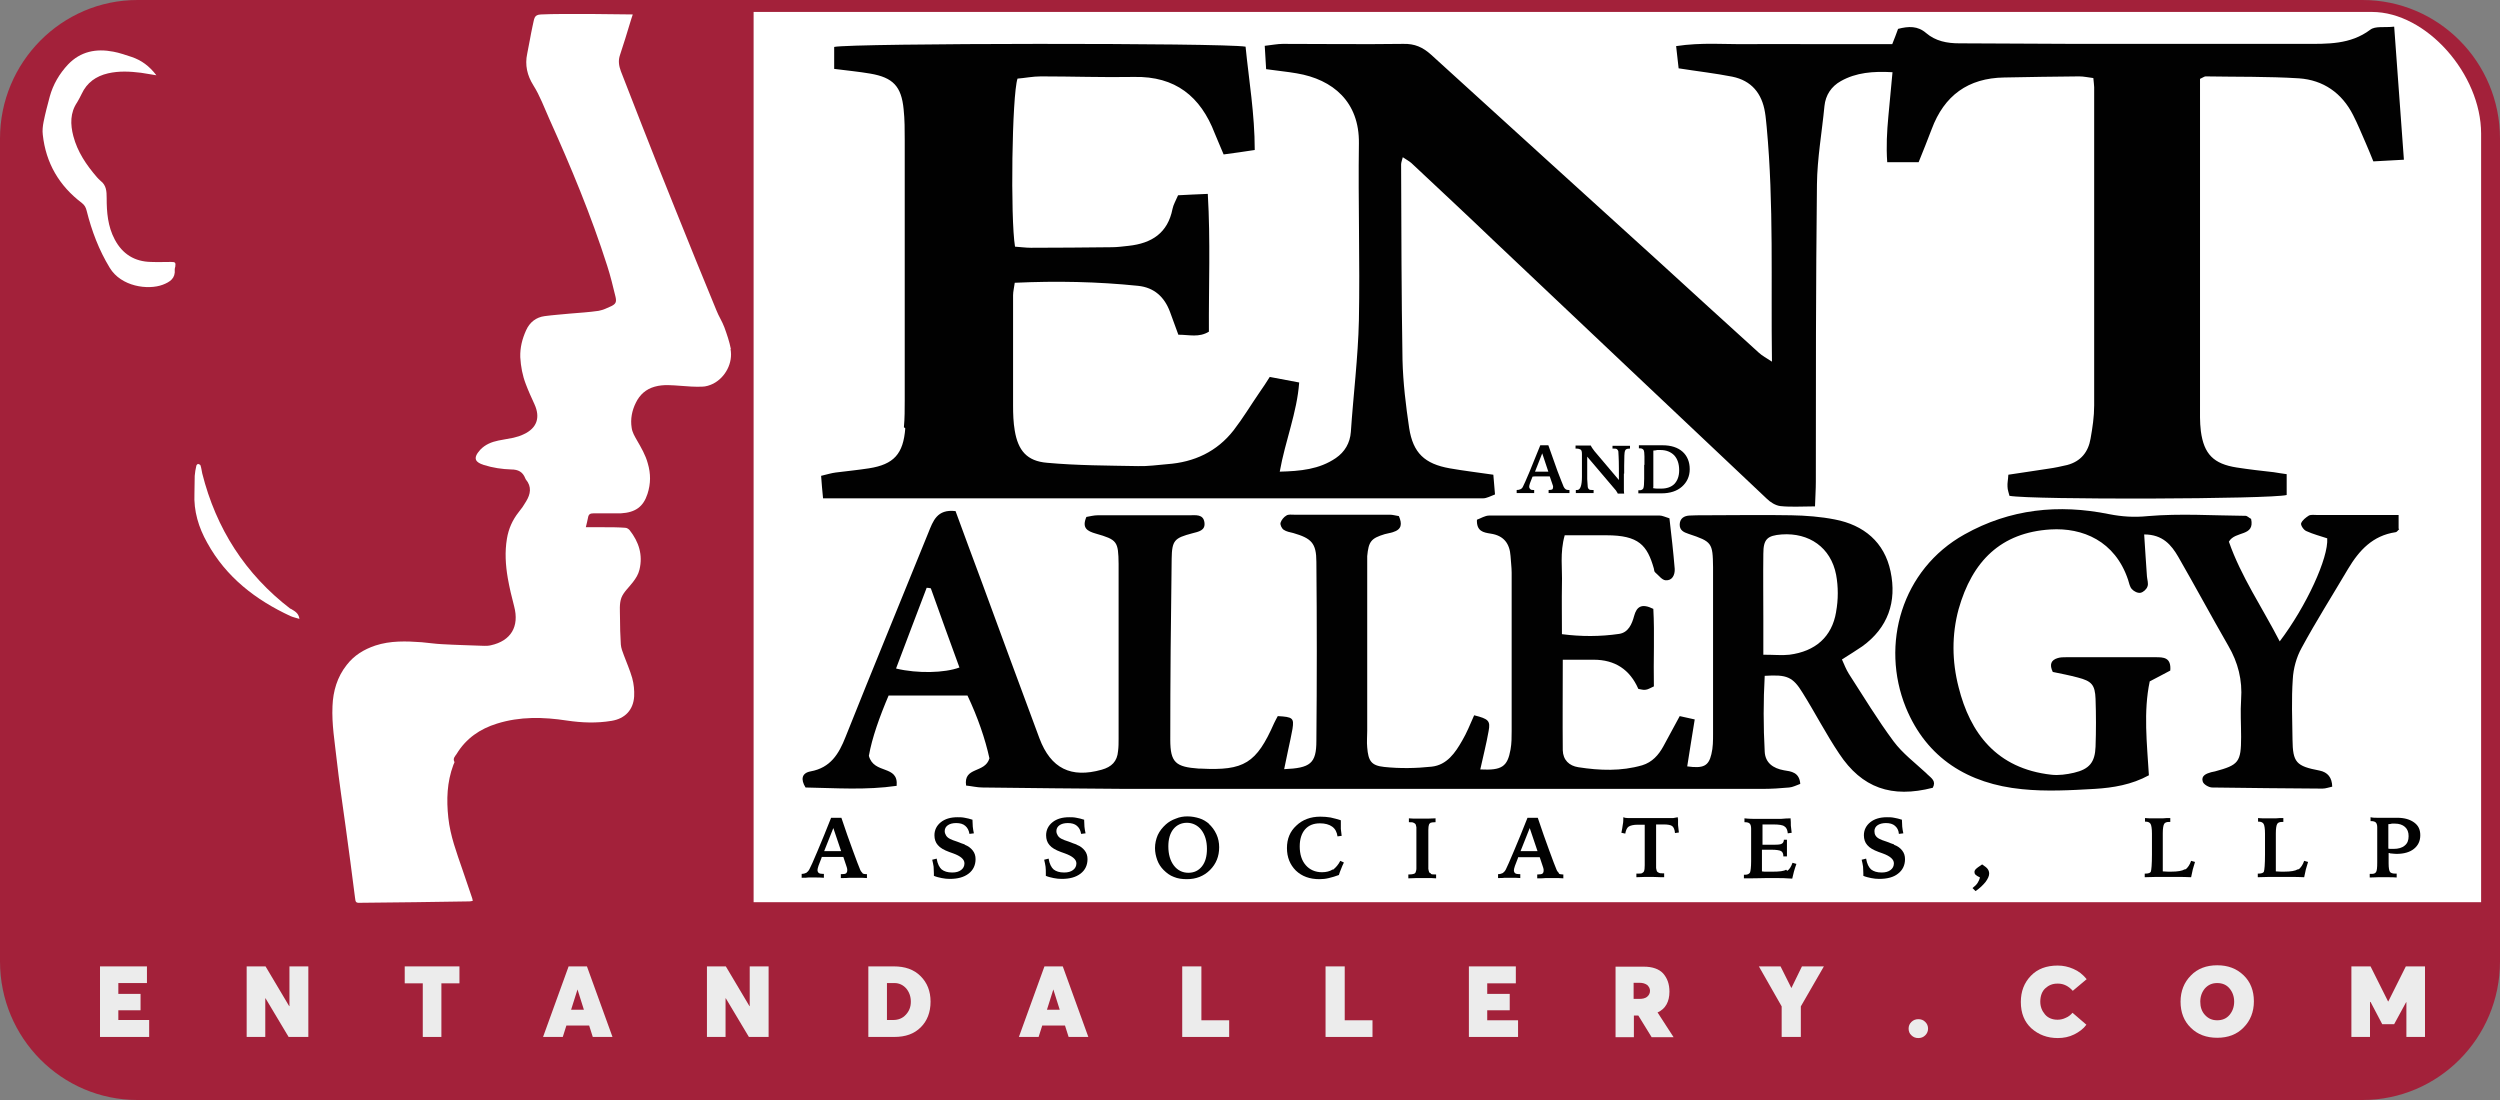
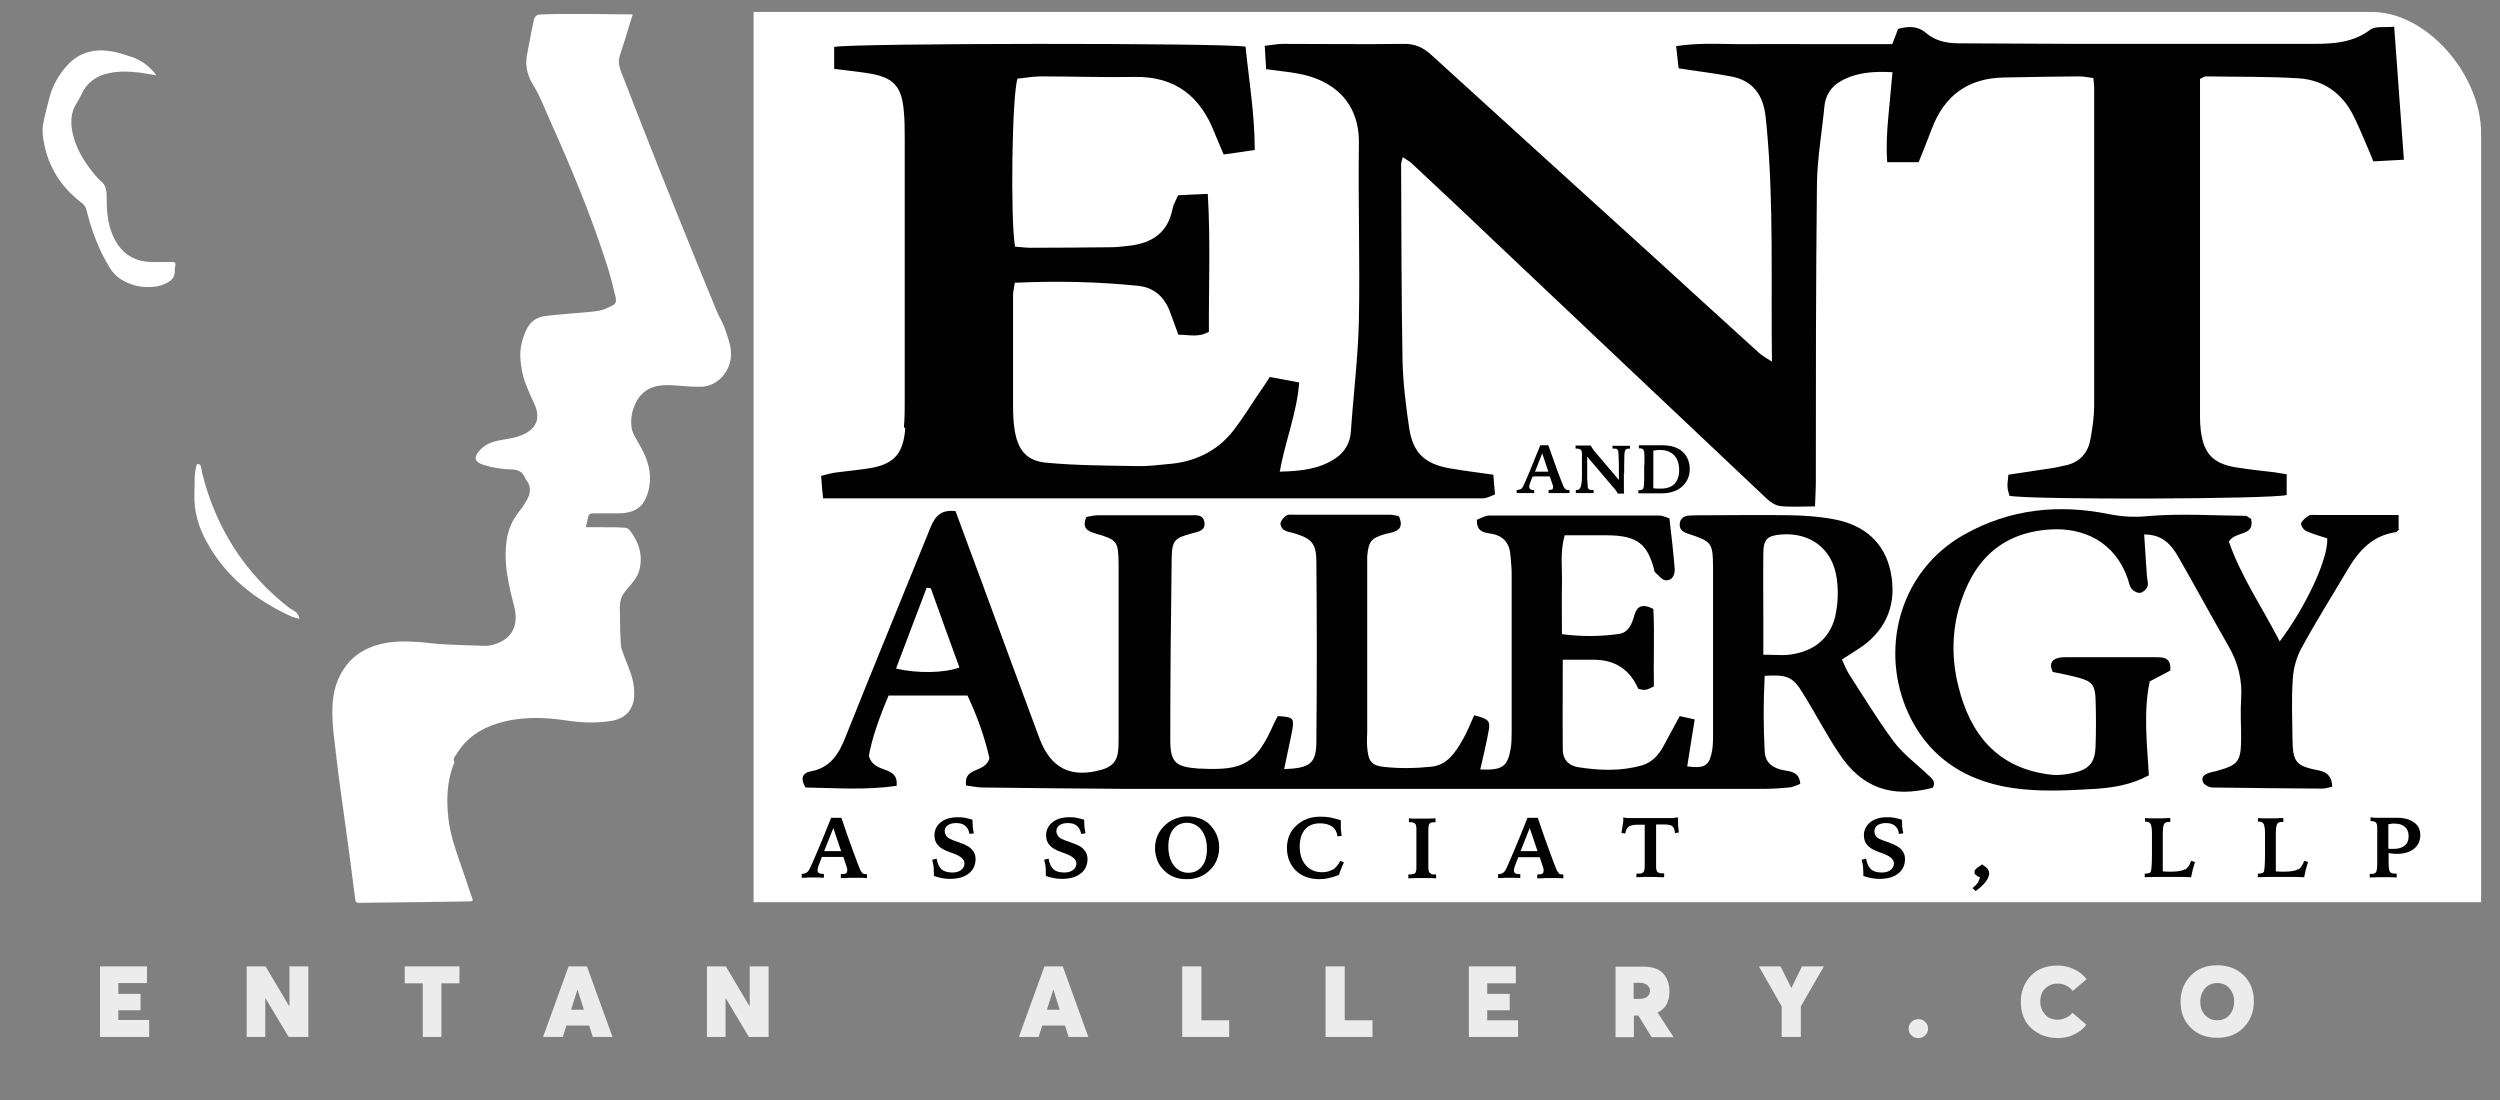
<svg xmlns="http://www.w3.org/2000/svg" id="a" data-name="Layer 1" viewBox="0 0 90 39.6">
  <rect x="0" y="0" width="90" height="39.6" fill="#808080" stroke="none" />
-   <path d="M85.05,39.6H4.95c-2.73,0-4.95-2.23-4.95-4.99V4.99C0,2.24,2.22,0,4.95,0H85.05c2.73,0,4.95,2.23,4.95,4.99v29.62c0,2.76-2.22,4.99-4.95,4.99Z" fill="#a3213a" />
  <path d="M89.32,32.48H27.13V.43h58.26c1.96,0,3.93,2.24,3.93,4.38v27.68Z" fill="#fff" />
  <g>
    <path d="M31.05,31.43s-.06-.06-.08-.11c-.05-.12-.14-.35-.27-.71-.13-.36-.27-.74-.41-1.17h-.37c-.17,.44-.34,.84-.49,1.2-.15,.36-.25,.58-.29,.65-.03,.06-.07,.1-.11,.13-.04,.02-.1,.04-.17,.04v.14c.11,0,.19,0,.24-.01,.05,0,.1,0,.13,0,.04,0,.09,0,.16,0,.06,0,.15,0,.27,.01v-.14h-.03c-.07,0-.12-.01-.15-.03-.03-.02-.05-.06-.05-.11,0-.06,.05-.21,.15-.45v-.02s.07,0,.12,0c.13,0,.22,0,.26,0,.02,0,.08,0,.17,0,.1,0,.17,0,.23,0l.12,.36s.02,.06,.02,.08c0,.02,0,.04,0,.05,0,.05-.02,.08-.04,.1-.03,.02-.08,.03-.16,.03h-.03v.14c.13,0,.24,0,.31-.01,.07,0,.13,0,.17,0,.05,0,.1,0,.17,0,.07,0,.17,0,.29,.01v-.14h-.03c-.05,0-.1-.01-.13-.03Zm-.9-.79h-.36s-.08,0-.12,0l.33-.83,.28,.83s-.08,0-.13,0Z" fill="#010101" />
    <path d="M34.73,30.4c-.06-.02-.15-.05-.27-.1-.12-.04-.21-.07-.26-.1-.06-.03-.11-.07-.14-.12-.03-.05-.05-.1-.05-.16,0-.09,.04-.16,.11-.21,.07-.05,.17-.08,.3-.08,.14,0,.25,.03,.33,.1,.08,.07,.13,.16,.15,.29l.16-.02c-.02-.08-.03-.16-.04-.24,0-.08-.01-.15-.01-.22v-.03c-.1-.03-.2-.06-.28-.07-.09-.02-.18-.02-.26-.02-.25,0-.45,.06-.6,.18-.15,.12-.23,.28-.23,.47,0,.14,.04,.26,.12,.35,.08,.1,.22,.18,.41,.25,.03,.01,.08,.03,.14,.05,.28,.1,.41,.22,.41,.36,0,.1-.04,.18-.12,.24-.08,.06-.18,.09-.32,.09-.17,0-.29-.04-.38-.11-.08-.07-.15-.2-.18-.39l-.16,.04c.02,.09,.04,.17,.05,.25,0,.08,.01,.16,.01,.24,0,0,0,.02,0,.04,0,.02,0,.03,0,.05,.09,.04,.19,.06,.28,.08,.1,.02,.19,.03,.29,.03,.29,0,.51-.06,.68-.19,.17-.13,.25-.31,.25-.52,0-.12-.03-.22-.1-.31-.07-.09-.16-.16-.29-.21Z" fill="#010101" />
    <path d="M38.75,30.4c-.06-.02-.15-.05-.27-.1-.12-.04-.21-.07-.26-.1-.06-.03-.11-.07-.14-.12-.03-.05-.05-.1-.05-.16,0-.09,.04-.16,.11-.21,.07-.05,.17-.08,.3-.08,.14,0,.25,.03,.33,.1,.08,.07,.13,.16,.15,.29l.16-.02c-.02-.08-.03-.16-.04-.24,0-.08-.01-.15-.01-.22v-.03c-.1-.03-.2-.06-.28-.07-.09-.02-.18-.02-.26-.02-.25,0-.45,.06-.6,.18-.15,.12-.23,.28-.23,.47,0,.14,.04,.26,.12,.35,.08,.1,.22,.18,.41,.25,.03,.01,.08,.03,.14,.05,.28,.1,.42,.22,.42,.36,0,.1-.04,.18-.12,.24-.08,.06-.18,.09-.32,.09-.17,0-.29-.04-.38-.11-.08-.07-.15-.2-.18-.39l-.16,.04c.02,.09,.04,.17,.05,.25s.01,.16,.01,.24c0,0,0,.02,0,.04,0,.02,0,.03,0,.05,.09,.04,.19,.06,.28,.08,.1,.02,.19,.03,.29,.03,.29,0,.51-.06,.68-.19,.17-.13,.25-.31,.25-.52,0-.12-.03-.22-.1-.31-.07-.09-.16-.16-.29-.21Z" fill="#010101" />
    <path d="M43.53,29.66c-.11-.09-.22-.16-.35-.2-.13-.04-.27-.07-.43-.07-.14,0-.28,.02-.42,.08-.14,.05-.26,.12-.36,.21-.12,.11-.22,.23-.29,.38-.06,.14-.1,.3-.1,.47,0,.15,.03,.29,.08,.43,.05,.14,.13,.26,.23,.36,.11,.11,.23,.2,.37,.25,.14,.06,.3,.08,.47,.08,.33,0,.61-.11,.83-.33,.22-.22,.33-.49,.33-.82,0-.16-.03-.32-.1-.47-.07-.15-.16-.27-.28-.38Zm-.26,1.53c-.12,.15-.28,.23-.49,.23s-.39-.09-.52-.26c-.13-.17-.2-.4-.2-.69,0-.26,.06-.47,.18-.62,.12-.15,.29-.23,.49-.23s.39,.09,.52,.26c.13,.17,.2,.4,.2,.68,0,.27-.06,.48-.18,.63Z" fill="#010101" />
    <path d="M47.98,31.3c-.11,.07-.24,.1-.39,.1-.24,0-.44-.09-.58-.25-.15-.17-.22-.4-.22-.68,0-.27,.07-.47,.19-.61,.13-.15,.31-.22,.54-.22,.18,0,.33,.04,.44,.12,.11,.08,.17,.2,.19,.35l.15-.02c-.01-.09-.02-.17-.03-.25,0-.07,0-.15,0-.21,0-.01,0-.02,0-.05,0-.02,0-.04,0-.05-.12-.04-.24-.07-.37-.1-.12-.02-.24-.03-.37-.03-.35,0-.64,.11-.86,.32-.23,.21-.34,.48-.34,.81s.11,.6,.32,.81c.22,.21,.5,.31,.85,.31,.11,0,.22-.01,.34-.04,.12-.03,.23-.06,.36-.11,.02-.07,.05-.15,.08-.22,.03-.08,.06-.15,.1-.23l-.13-.06c-.07,.14-.16,.24-.26,.32Z" fill="#010101" />
    <path d="M51.52,31.45s-.06-.03-.07-.05-.02-.07-.03-.12c0-.05,0-.15,0-.29v-.62c0-.24,0-.4,0-.49,0-.09,.01-.15,.02-.18,.01-.04,.03-.06,.06-.08,.03-.01,.08-.02,.15-.02h.03v-.14c-.1,0-.18,.01-.26,.01-.08,0-.15,0-.21,0s-.14,0-.22,0c-.08,0-.17,0-.27-.01v.14h.03c.06,0,.11,0,.14,.02,.03,.01,.05,.03,.07,.05,.01,.02,.02,.06,.03,.11,0,.05,0,.14,0,.26v.88c0,.17,0,.28,0,.35,0,.06-.02,.11-.03,.14-.01,.02-.03,.04-.07,.05-.03,.01-.08,.02-.15,.02h-.04v.14c.11,0,.21-.01,.29-.01,.08,0,.15,0,.21,0,.06,0,.13,0,.21,0,.08,0,.18,0,.29,.01v-.14h-.04c-.07,0-.11,0-.15-.02Z" fill="#010101" />
    <polygon points="50.72 29.45 50.72 29.45 50.72 29.45 50.72 29.45" fill="#010101" />
    <path d="M56.12,31.43s-.06-.06-.08-.11c-.05-.12-.14-.35-.27-.71-.13-.36-.27-.74-.41-1.17h-.37c-.17,.44-.34,.84-.49,1.2-.15,.36-.25,.58-.29,.66-.03,.06-.07,.1-.11,.13-.04,.02-.1,.04-.17,.04v.14c.11,0,.19,0,.24-.01,.05,0,.1,0,.13,0,.04,0,.09,0,.16,0,.06,0,.15,0,.27,.01v-.14h-.03c-.07,0-.12-.01-.15-.03-.03-.02-.05-.06-.05-.11,0-.06,.05-.21,.15-.45v-.02s.07,0,.12,0c.13,0,.22,0,.26,0,.02,0,.08,0,.17,0,.1,0,.17,0,.23,0l.12,.36s.02,.06,.02,.08c0,.02,0,.04,0,.05,0,.05-.02,.08-.04,.1-.03,.02-.08,.03-.16,.03h-.03v.14c.13,0,.24,0,.31-.01,.07,0,.13,0,.17,0,.05,0,.1,0,.17,0,.07,0,.17,0,.29,.01v-.14h-.03c-.05,0-.1-.01-.13-.03Zm-.9-.79h-.36s-.08,0-.12,0l.33-.83,.28,.83s-.08,0-.13,0Z" fill="#010101" />
    <path d="M60.4,29.47v-.05s-.09,.02-.16,.03c-.07,0-.2,0-.39,0h-.9c-.17,0-.28,0-.35,0-.07,0-.12-.01-.16-.03,0,.09,0,.18-.02,.27-.01,.09-.03,.19-.05,.29l.14,.03c.02-.12,.06-.21,.12-.25,.06-.04,.17-.07,.32-.07h.26v.86c0,.29,0,.49,0,.6,0,.11-.01,.18-.02,.2-.01,.04-.04,.06-.07,.08-.03,.02-.08,.02-.15,.02h-.06v.13c.11,0,.21-.01,.29-.01,.08,0,.15,0,.2,0,.07,0,.21,0,.4,.01,.05,0,.09,0,.11,0v-.14h-.05c-.06,0-.1,0-.14-.02-.03-.01-.05-.03-.07-.05-.01-.02-.02-.07-.03-.12,0-.05,0-.15,0-.28v-.28c0-.21,0-.39,0-.54,0-.15,0-.31,0-.47h.27c.15,0,.26,.02,.31,.06,.05,.04,.09,.12,.1,.25l.14-.02c-.01-.09-.02-.18-.03-.27,0-.08,0-.16,0-.24Z" fill="#010101" />
-     <path d="M64.3,31.31c-.08,.05-.24,.07-.48,.07-.08,0-.15,0-.22,0-.07,0-.12,0-.17-.01,0-.13,0-.24,0-.34,0-.09,0-.19,0-.27v-.17h.34c.18,0,.3,.02,.35,.05,.05,.03,.08,.09,.08,.17v.02h.13c0-.07,0-.12,0-.16,0-.04,0-.08,0-.1s0-.08,0-.15c0-.07,0-.14,0-.19h-.11c0,.06-.03,.12-.07,.14-.04,.03-.13,.04-.27,.04-.03,0-.09,0-.17,0-.09,0-.16,0-.22,0h-.04c0-.11,0-.23,0-.35,0-.12,0-.25,0-.38,.09,0,.17,0,.23,0,.06,0,.11,0,.15,0,.21,0,.35,.02,.41,.07,.07,.04,.11,.13,.12,.25l.14-.02c-.01-.09-.02-.17-.03-.26,0-.09,0-.17-.01-.26-.11,0-.23,.01-.35,.02-.13,0-.28,0-.46,0-.11,0-.24,0-.38,0-.14,0-.3,0-.47-.02h0v.14h.03c.08,0,.13,.02,.16,.05s.05,.09,.05,.18c0,0,0,.03,0,.08s0,.1,0,.14,0,.13,0,.25c0,.03,0,.05,0,.07v.34s0,.14,0,.14v.15c0,.22-.02,.36-.04,.41-.03,.05-.09,.08-.17,.08h-.03s-.01,0-.02,0v.13s.12,0,.21,0c.27,0,.47-.01,.59-.01,.11,0,.23,0,.37,0,.14,0,.33,0,.57,.02,.02-.08,.04-.17,.06-.25,.03-.09,.05-.18,.09-.28l-.14-.04c-.05,.14-.11,.24-.19,.29Z" fill="#010101" />
    <path d="M68.19,30.4c-.06-.02-.15-.05-.27-.1-.12-.04-.21-.07-.26-.1-.06-.03-.11-.07-.14-.12-.03-.05-.04-.1-.04-.16,0-.09,.04-.16,.11-.21,.07-.05,.18-.08,.3-.08,.14,0,.25,.03,.33,.1,.08,.07,.13,.16,.14,.29l.16-.02c-.02-.08-.03-.16-.04-.24,0-.08-.01-.15-.01-.22v-.03c-.1-.03-.2-.06-.28-.07-.09-.02-.18-.02-.26-.02-.25,0-.45,.06-.6,.18-.15,.12-.23,.28-.23,.47,0,.14,.04,.26,.12,.35,.08,.1,.22,.18,.41,.25,.03,.01,.08,.03,.14,.05,.28,.1,.41,.22,.41,.36,0,.1-.04,.18-.12,.24-.08,.06-.18,.09-.32,.09-.17,0-.29-.04-.38-.11-.08-.07-.15-.2-.18-.39l-.16,.04c.02,.09,.04,.17,.05,.25,0,.08,.01,.16,.01,.24,0,0,0,.02,0,.04,0,.02,0,.03,0,.05,.09,.04,.19,.06,.28,.08,.1,.02,.19,.03,.29,.03,.29,0,.52-.06,.68-.19,.17-.13,.25-.31,.25-.52,0-.12-.03-.22-.1-.31-.07-.09-.16-.16-.3-.21Z" fill="#010101" />
    <path d="M71.34,31.13l-.13,.09s-.08,.06-.1,.09c-.02,.03-.03,.05-.03,.08,0,.04,.01,.07,.04,.1,.03,.03,.08,.06,.16,.1-.02,.07-.05,.14-.09,.2-.04,.06-.1,.12-.18,.18l.11,.11c.16-.11,.27-.22,.36-.33,.08-.11,.13-.21,.13-.3,0-.06-.02-.12-.05-.16-.03-.05-.1-.1-.2-.17Z" fill="#010101" />
    <path d="M78.64,31.3c-.08,.05-.24,.08-.49,.08-.07,0-.16,0-.29-.01h0s0-1.06,0-1.06c0-.04,0-.1,0-.17,0-.07,0-.11,0-.14,0-.18,.02-.29,.05-.34,.03-.05,.09-.07,.17-.07,0,0,.01,0,.02,0,.01,0,.02,0,.03,0v-.14c-.1,0-.19,0-.26,.01-.08,0-.15,0-.21,0s-.13,0-.2,0c-.08,0-.15,0-.24-.01v.13h.03c.08,0,.14,.03,.17,.08,.03,.05,.05,.17,.05,.35,0,.03,0,.08,0,.15,0,.07,0,.13,0,.17v.33s0,.06,0,.1c0,.36-.02,.56-.04,.62-.01,.02-.03,.04-.06,.05-.03,.01-.07,.02-.12,.02h-.04v.13c.12,0,.25-.01,.38-.01,.13,0,.25,0,.38,0s.27,0,.42,0c.15,0,.32,0,.49,.01,.02-.09,.04-.19,.06-.28,.03-.09,.05-.18,.08-.27l-.14-.04c-.05,.15-.12,.24-.19,.3Z" fill="#010101" />
    <polygon points="77.18 29.45 77.19 29.45 77.19 29.45 77.18 29.45" fill="#010101" />
    <polygon points="81.26 29.45 81.27 29.45 81.27 29.45 81.26 29.45" fill="#010101" />
    <path d="M82.71,31.3c-.08,.05-.24,.08-.49,.08-.07,0-.16,0-.29-.01h0s0-1.06,0-1.06c0-.04,0-.1,0-.17,0-.07,0-.11,0-.14,0-.18,.02-.29,.05-.34,.03-.05,.09-.07,.17-.07,0,0,.01,0,.02,0,.01,0,.02,0,.03,0v-.14c-.1,0-.19,0-.26,.01-.08,0-.15,0-.21,0s-.13,0-.2,0c-.08,0-.16,0-.24-.01v.13h.03c.08,0,.14,.03,.17,.08,.03,.05,.05,.17,.05,.35,0,.03,0,.08,0,.15,0,.07,0,.13,0,.17v.33s0,.06,0,.1c0,.36-.02,.56-.04,.62-.01,.02-.03,.04-.06,.05-.03,.01-.07,.02-.12,.02h-.04v.13c.12,0,.25-.01,.38-.01,.13,0,.25,0,.38,0s.27,0,.42,0c.15,0,.32,0,.49,.01,.02-.09,.04-.19,.06-.28,.03-.09,.05-.18,.08-.27l-.14-.04c-.05,.15-.12,.24-.19,.3Z" fill="#010101" />
    <polygon points="85.31 31.47 85.31 31.47 85.31 31.47 85.31 31.47" fill="#010101" />
    <path d="M86.03,30.72c.11,.01,.19,.02,.24,.02,.27,0,.48-.06,.63-.18,.15-.12,.23-.28,.23-.49s-.07-.35-.22-.46c-.15-.11-.35-.17-.61-.17-.02,0-.09,0-.21,0-.12,0-.23,0-.32,0-.06,0-.12,0-.2,0-.07,0-.15,0-.23-.02v.14h.03c.07,0,.13,.02,.16,.05,.03,.03,.05,.09,.05,.17v.9s0,.06,0,.1c0,.03,0,.08,0,.14v.13c0,.18-.01,.29-.04,.34-.03,.05-.08,.07-.16,.07h-.04s-.02,0-.03,0v.13c.12,0,.22-.01,.29-.01,.07,0,.13,0,.16,0,.07,0,.15,0,.24,0,.09,0,.18,0,.28,.01v-.14h-.05c-.09,0-.16-.02-.19-.06-.03-.04-.05-.14-.05-.31v-.37s.03,0,.05,0Zm-.05-.18c0-.2,0-.36,0-.49,0-.13,0-.26,0-.38,.05,0,.09-.01,.13-.02,.04,0,.07,0,.11,0,.15,0,.27,.04,.36,.12,.09,.08,.13,.19,.13,.33,0,.15-.04,.26-.14,.34-.09,.08-.23,.12-.4,.12-.03,0-.06,0-.09,0-.03,0-.07,0-.1-.01Z" fill="#010101" />
    <path d="M55.77,17.64h-.02v.11c.11,0,.19,0,.24,0,.05,0,.1,0,.14,0,.04,0,.08,0,.14,0,.05,0,.13,0,.23,0v-.11h-.03s-.08,0-.11-.03c-.03-.02-.05-.05-.07-.09-.04-.09-.11-.28-.22-.56-.1-.28-.21-.59-.33-.93h-.29c-.14,.35-.27,.67-.39,.96-.12,.29-.2,.46-.23,.52-.02,.05-.05,.08-.09,.1s-.08,.03-.14,.03v.11c.08,0,.15,0,.19,0,.04,0,.08,0,.11,0,.03,0,.07,0,.12,0,.05,0,.12,0,.21,0v-.11h-.02c-.05,0-.09,0-.12-.03-.02-.02-.04-.05-.04-.09,0-.05,.04-.17,.12-.36h0s.05-.01,.09-.01c.1,0,.17,0,.21,0,.02,0,.06,0,.14,0,.07,0,.13,0,.18,0l.1,.29s.02,.05,.02,.06c0,.01,0,.03,0,.04,0,.04-.01,.06-.03,.08-.02,.01-.06,.02-.13,.02Zm-.12-.66h-.29s-.07,0-.1,0l.26-.66,.22,.66s-.07,0-.1,0Z" fill="#010101" />
    <path d="M58.47,17.05v-.26s0-.02,0-.02c0-.32,.01-.5,.03-.54,.01-.03,.03-.05,.05-.06,.02-.01,.06-.02,.11-.02h.02v-.1c-.07,0-.14,0-.19,0-.05,0-.09,0-.13,0-.03,0-.07,0-.11,0-.05,0-.11,0-.2,0v.1h.04c.05,0,.09,0,.12,.02,.02,.02,.04,.04,.05,.08,0,.03,.02,.24,.02,.62,0,.17,0,.31,0,.41l-.88-1.04s-.06-.08-.08-.11c-.02-.03-.04-.06-.05-.09-.03,0-.07,0-.14,0-.06,0-.1,0-.13,0-.03,0-.07,0-.14,0-.07,0-.11,0-.14,0h0v.11s.01,0,.02,0c.01,0,.02,0,.02,0,.07,0,.12,.02,.15,.04,.03,.03,.04,.08,.04,.16,0,.03,0,.09,0,.19,0,.1,0,.17,0,.22v.25s0,.09,0,.16c0,.31-.06,.47-.17,.47h-.03s-.01,0-.02,0v.11c.1,0,.17,0,.21,0,.04,0,.08,0,.1,0,.03,0,.07,0,.12,0,.05,0,.12,0,.21,0v-.11h-.04c-.05,0-.09,0-.12-.02-.02-.01-.04-.04-.05-.08,0-.03-.01-.13-.02-.29,0-.16,0-.43,0-.81l.96,1.13c.05,.06,.09,.1,.1,.13,.02,.02,.03,.05,.04,.07h.23s-.01-.07-.01-.11c0-.04,0-.07,0-.11,0-.06,0-.13,0-.22,0-.09,0-.18,0-.28Z" fill="#010101" />
    <path d="M59.19,16.74v.28s0,.13,0,.13v.09c0,.18-.01,.29-.03,.34-.02,.04-.07,.07-.13,.07h-.03s-.01,0-.02,0v.11h.06c.13,0,.21,0,.23,0,.1,0,.21,0,.33,0,.12,0,.19,0,.22,0,.3,0,.55-.08,.73-.24,.18-.16,.28-.37,.28-.63s-.09-.48-.26-.63c-.17-.15-.41-.23-.72-.23-.04,0-.12,0-.24,0-.12,0-.21,0-.29,0-.04,0-.09,0-.14,0-.05,0-.11,0-.18,0v.11h.04c.06,0,.1,.02,.13,.06,.02,.04,.03,.12,.03,.23,0,.05,0,.12,0,.24,0,.02,0,.05,0,.06Zm.33,.81v-.31c0-.14,0-.3,0-.47,0-.17,0-.36,0-.55,.05,0,.1-.01,.14-.02,.04,0,.07,0,.11,0,.22,0,.38,.07,.5,.19,.12,.13,.18,.31,.18,.54,0,.21-.06,.37-.17,.49-.11,.11-.27,.17-.48,.17-.05,0-.1,0-.15,0-.05,0-.1-.01-.15-.02h0Z" fill="#010101" />
    <path d="M32.59,15.42c-.07,.92-.41,1.3-1.31,1.44-.39,.06-.79,.1-1.19,.15-.16,.02-.32,.07-.53,.12,.02,.28,.04,.51,.07,.81h.88c4.79,0,9.59,0,14.38,0,.17,0,1.54,0,1.61,0,2.37,0,4.52,0,6.89,0,.13,0,.27-.08,.43-.14-.02-.25-.04-.46-.06-.71-.54-.08-1.06-.14-1.57-.23-.9-.16-1.32-.55-1.46-1.45-.12-.81-.22-1.63-.24-2.45-.04-2.35-.04-4.69-.05-7.04,0-.07,.03-.14,.06-.26,.12,.08,.23,.14,.31,.21,.98,.92,1.97,1.84,2.94,2.77,3.28,3.1,6.56,6.21,9.85,9.31,.13,.13,.32,.25,.5,.27,.39,.04,.78,.01,1.24,.01,.01-.34,.03-.61,.03-.88,0-3.57,0-7.14,.04-10.71,.01-.94,.18-1.88,.27-2.82,.04-.4,.25-.71,.59-.9,.55-.31,1.16-.36,1.86-.32-.05,.57-.1,1.09-.15,1.6-.05,.54-.08,1.08-.04,1.64h1.13c.16-.4,.32-.79,.47-1.19,.45-1.21,1.31-1.84,2.61-1.86,.9-.02,1.8-.03,2.7-.04,.17,0,.33,.04,.51,.06,.01,.14,.03,.24,.03,.33,0,3.82,0,7.64,0,11.46,0,.4-.06,.8-.13,1.19-.08,.48-.35,.82-.84,.95-.22,.05-.44,.1-.66,.13-.48,.08-.97,.14-1.46,.22-.01,.19-.04,.31-.03,.43,0,.12,.05,.23,.07,.33,.84,.15,9.44,.12,9.98-.03v-.75c-.17-.02-.32-.05-.46-.07-.45-.05-.89-.1-1.34-.17-.83-.13-1.18-.48-1.29-1.31-.04-.32-.03-.65-.03-.97,0-3.67,0-7.34,0-11.01v-.7c.11-.05,.16-.09,.2-.09,1.12,.02,2.24,0,3.36,.07,.88,.06,1.55,.53,1.95,1.32,.17,.33,.31,.68,.46,1.02,.09,.2,.17,.41,.27,.65,.35-.02,.69-.04,1.1-.06-.12-1.63-.23-3.17-.35-4.79-.35,.04-.68-.03-.86,.11-.72,.54-1.54,.51-2.37,.51-2.75,0-5.49,0-8.24,0-1.4,0-2.8-.02-4.19-.02-.44,0-.85-.08-1.19-.37-.3-.26-.63-.25-1.01-.15-.06,.17-.13,.35-.21,.55h-2.56c-.87,0-1.75-.01-2.62,0-.84,.01-1.68-.07-2.6,.07,.04,.32,.06,.57,.09,.8,.7,.11,1.32,.18,1.93,.3,.69,.14,1.07,.6,1.18,1.29,.03,.17,.04,.35,.06,.52,.26,2.79,.15,5.58,.19,8.45-.2-.13-.35-.21-.47-.32-1.2-1.09-2.4-2.18-3.6-3.28-2.73-2.48-5.47-4.96-8.2-7.45-.3-.27-.59-.4-1-.39-1.45,.02-2.89,0-4.34,0-.19,0-.38,.04-.65,.07,.02,.3,.03,.55,.05,.84,.41,.06,.76,.09,1.1,.15,1.31,.22,2.26,1.03,2.24,2.52-.03,2.12,.04,4.24,0,6.37-.03,1.34-.2,2.68-.29,4.02-.03,.4-.22,.72-.54,.94-.6,.41-1.28,.47-2.02,.49,.2-1.12,.62-2.12,.7-3.21-.39-.07-.7-.13-1.06-.2-.12,.19-.24,.38-.37,.56-.31,.45-.59,.92-.93,1.36-.6,.77-1.42,1.15-2.39,1.22-.35,.03-.7,.08-1.05,.07-1.09-.02-2.19-.02-3.28-.12-.72-.06-1.04-.44-1.16-1.16-.05-.29-.06-.6-.06-.9,0-1.32,0-2.64,0-3.97,0-.14,.04-.28,.06-.45,1.51-.07,2.98-.04,4.44,.11,.58,.06,.95,.4,1.15,.94,.1,.27,.2,.55,.3,.82,.4,0,.74,.11,1.1-.11-.01-1.63,.06-3.26-.04-4.96-.42,.02-.75,.03-1.07,.05-.09,.21-.17,.34-.2,.49-.17,.87-.75,1.24-1.58,1.33-.2,.02-.4,.05-.6,.05-.97,.01-1.95,.02-2.92,.02-.19,0-.39-.03-.57-.04-.17-1.02-.11-5.45,.09-6.05,.26-.02,.55-.08,.84-.08,1.12,0,2.24,.04,3.36,.02,1.48-.03,2.39,.7,2.9,2.03,.1,.25,.21,.49,.32,.76,.39-.05,.72-.1,1.12-.16,0-1.3-.21-2.51-.33-3.72-.8-.14-14.19-.13-14.81,.01v.79c.47,.06,.89,.1,1.3,.17,.82,.14,1.12,.46,1.2,1.28,.04,.37,.04,.75,.04,1.12,0,3.12,0,6.24,0,9.36,0,.32,0,.65-.03,.97Z" fill="#010101" />
    <path d="M69.34,27.83c-.4-.37-.85-.71-1.17-1.14-.58-.78-1.08-1.61-1.61-2.43-.1-.16-.17-.34-.25-.52,.27-.17,.51-.32,.73-.47,.93-.67,1.25-1.61,1.02-2.7-.22-1.05-.96-1.67-2.01-1.87-.51-.1-1.04-.14-1.56-.15-1.05-.02-2.1,0-3.15,0-.18,0-.35,0-.52,.01-.19,.01-.34,.1-.35,.31-.01,.22,.14,.29,.32,.35,.84,.28,.87,.32,.88,1.2,0,2,0,3.99,0,5.99,0,.25,0,.5-.06,.74-.1,.43-.29,.52-.87,.44,.09-.55,.17-1.1,.27-1.69-.21-.05-.37-.08-.54-.12-.21,.39-.4,.74-.59,1.09-.17,.31-.4,.57-.76,.68-.76,.22-1.53,.19-2.3,.07-.33-.05-.55-.26-.56-.61-.01-1.06,0-2.13,0-3.26h1.11q1.15,0,1.61,1.05c.08,.01,.18,.05,.27,.03,.09-.01,.17-.07,.29-.12-.02-.95,.03-1.89-.02-2.79-.42-.21-.6-.08-.69,.25-.08,.3-.21,.6-.54,.65-.68,.1-1.37,.1-2.06,.01,0-.65-.01-1.22,0-1.79,.02-.56-.08-1.14,.1-1.77,.51,0,1,0,1.5,0,1.17,0,1.47,.36,1.71,1.2,.01,.05,.01,.11,.05,.14,.12,.1,.24,.27,.37,.28,.24,.02,.34-.19,.33-.41-.05-.61-.12-1.22-.19-1.82-.16-.05-.26-.1-.35-.1-2.05,0-4.1,0-6.14,0-.15,0-.3,.1-.44,.15-.02,.42,.24,.46,.49,.5,.48,.07,.69,.36,.72,.81,.01,.2,.04,.4,.04,.6,0,1.9,0,3.79,0,5.69,0,.22,0,.45-.04,.67-.11,.62-.31,.76-1.09,.72,.1-.46,.22-.92,.3-1.38,.07-.37,0-.44-.52-.57-.15,.34-.27,.64-.43,.91-.25,.44-.55,.88-1.1,.94-.56,.06-1.15,.07-1.71,.01-.47-.05-.57-.22-.61-.7-.02-.2,0-.4,0-.6,0-1.95,0-3.89,0-5.84,0-.15,0-.3,0-.45,.05-.53,.14-.64,.63-.79,.1-.03,.2-.04,.29-.07,.33-.1,.34-.3,.22-.58-.13-.02-.22-.05-.32-.05-1.15,0-2.3,0-3.44,0-.1,0-.22-.02-.29,.03-.09,.05-.18,.16-.21,.26-.02,.07,.04,.2,.11,.25,.1,.07,.23,.09,.35,.12,.65,.19,.83,.36,.83,1.04,.02,2.15,.02,4.29,0,6.44,0,.82-.22,.98-1.16,1.02,.05-.25,.1-.48,.15-.72,.05-.24,.11-.49,.15-.73,.06-.39,.01-.43-.53-.46-.04,.08-.09,.16-.13,.25-.64,1.45-1.08,1.72-2.64,1.64-.02,0-.05,0-.07,0-.83-.06-1.03-.21-1.03-1.04,0-2.17,.02-4.34,.05-6.51,.01-.67,.1-.75,.74-.92,.23-.06,.48-.1,.44-.39-.04-.31-.32-.26-.54-.26-1.1,0-2.2,0-3.3,0-.14,0-.29,.04-.41,.06-.17,.4,.03,.51,.34,.6,.77,.22,.81,.28,.82,1.09,0,2.1,0,4.19,0,6.29,0,.15,0,.3-.02,.45-.03,.37-.23,.57-.59,.67-1.1,.31-1.83-.04-2.24-1.13-.7-1.87-1.38-3.74-2.07-5.61-.32-.86-.64-1.72-.95-2.57-.67-.08-.81,.36-.98,.78-.99,2.45-2,4.89-2.98,7.35-.24,.61-.54,1.11-1.26,1.24-.32,.06-.36,.29-.18,.58,1.1,.02,2.18,.1,3.28-.06,.07-.77-.82-.4-1-1.08,.11-.64,.39-1.42,.71-2.17h2.84c.37,.78,.64,1.57,.79,2.26-.16,.55-.94,.29-.84,.98,.2,.02,.4,.07,.59,.07,1.72,.02,3.44,.04,5.16,.05,2.17,0,4.34,0,6.51,0,5.47,0,10.93,0,16.4,0,.32,0,.65-.02,.97-.05,.13-.01,.26-.08,.4-.13-.03-.42-.33-.45-.59-.49-.39-.07-.67-.27-.69-.67-.05-.91-.05-1.83,0-2.73,.8-.05,1.01,.03,1.37,.62,.45,.72,.84,1.48,1.31,2.18,.82,1.24,1.89,1.61,3.37,1.23,.13-.24-.04-.34-.2-.49Zm-37.08-3.77c.37-.97,.73-1.94,1.1-2.9,.05,0,.1,.01,.15,.02,.34,.95,.68,1.9,1.03,2.85-.54,.2-1.51,.22-2.27,.04Zm33.84-2.03c-.15,.9-.75,1.42-1.68,1.54-.27,.03-.54,0-.94,0v-1.24c0-.8-.01-1.6,0-2.39,0-.53,.14-.66,.66-.7,.99-.07,1.77,.47,1.96,1.45,.08,.43,.08,.9,0,1.33Z" fill="#010101" />
    <path d="M86.35,19.03v-.49c-1,0-1.96,0-2.93,0-.1,0-.22-.02-.3,.02-.11,.07-.24,.17-.28,.28-.02,.07,.09,.24,.19,.28,.24,.11,.51,.18,.75,.26,.05,.7-.75,2.44-1.71,3.71-.63-1.22-1.4-2.35-1.83-3.59,.23-.4,.94-.17,.8-.82-.08-.04-.14-.11-.2-.11-1.17-.01-2.35-.09-3.52,.01-.49,.05-.93,.02-1.39-.07-1.82-.37-3.57-.19-5.21,.73-2.26,1.26-3.03,3.96-2.11,6.23,.75,1.83,2.25,2.75,4.18,2.94,.87,.09,1.75,.04,2.62-.01,.66-.04,1.33-.15,1.95-.49-.07-1.16-.2-2.29,.03-3.38,.3-.16,.54-.28,.74-.39,.04-.48-.25-.48-.53-.48-1.07,0-2.15,0-3.22,0-.1,0-.2,0-.3,.03-.24,.07-.31,.23-.18,.5,.29,.06,.6,.12,.9,.2,.5,.13,.62,.26,.64,.77,.02,.57,.02,1.15,0,1.72-.02,.56-.22,.81-.78,.94-.26,.06-.55,.1-.81,.07-1.98-.22-2.93-1.51-3.34-3.15-.24-.93-.25-1.89,0-2.81,.49-1.73,1.52-2.76,3.31-2.87,1.15-.07,2.32,.41,2.79,1.81,.04,.12,.06,.26,.14,.34,.07,.08,.21,.15,.31,.13,.1-.02,.22-.13,.25-.23,.04-.1-.01-.24-.02-.36-.03-.49-.07-.98-.1-1.51,.67,0,.98,.38,1.23,.81,.61,1.06,1.19,2.14,1.8,3.2,.35,.6,.51,1.23,.46,1.93-.03,.45,0,.9,0,1.35,0,.91-.09,1.01-.94,1.24-.05,.01-.1,.02-.14,.03-.18,.05-.37,.13-.3,.34,.03,.1,.22,.21,.34,.21,1.32,.02,2.65,.03,3.97,.04,.12,0,.24-.05,.35-.07q-.01-.49-.46-.58c-.84-.16-.96-.29-.97-1.12-.01-.72-.04-1.45,.01-2.17,.02-.38,.13-.79,.32-1.13,.52-.96,1.11-1.89,1.67-2.84,.4-.67,.89-1.2,1.71-1.32,.04,0,.08-.06,.13-.11Z" fill="#010101" />
  </g>
  <g>
    <path d="M26.31,12.56c-.05-.26-.14-.52-.23-.77-.08-.22-.21-.41-.29-.62-.49-1.19-.98-2.39-1.46-3.59-.41-1.02-.82-2.04-1.22-3.07-.26-.65-.5-1.3-.76-1.95-.07-.19-.1-.38-.03-.58,.13-.39,.25-.78,.37-1.18,.03-.09,.05-.17,.09-.28,0,0-2.55-.04-3.3,0-.27,.01-.24,.15-.31,.43-.07,.32-.12,.65-.19,.98-.09,.41,0,.79,.22,1.14,.24,.38,.39,.8,.57,1.2,.78,1.73,1.51,3.48,2.09,5.3,.12,.37,.21,.75,.3,1.12,.04,.18,.01,.25-.15,.33-.15,.07-.3,.14-.46,.17-.34,.05-.69,.07-1.04,.1-.3,.03-.6,.05-.9,.09-.31,.04-.54,.22-.67,.51-.14,.31-.22,.62-.21,.97,.02,.34,.08,.66,.2,.97,.09,.24,.2,.48,.31,.72,.22,.48,.09,.86-.38,1.08-.12,.06-.25,.1-.38,.13-.18,.04-.36,.06-.54,.1-.24,.05-.47,.14-.65,.33-.3,.33-.15,.46,.13,.55,.32,.1,.65,.15,.98,.16,.26,0,.42,.09,.51,.32,0,.01,.02,.03,.02,.04,.22,.26,.17,.53,.01,.79-.08,.14-.17,.27-.27,.39-.22,.28-.36,.59-.42,.95-.08,.48-.05,.95,.03,1.42,.06,.34,.14,.68,.23,1.02,.19,.72-.11,1.24-.84,1.4-.08,.02-.16,.02-.24,.02-.51-.02-1.01-.03-1.52-.06-.24-.01-.49-.05-.73-.07-.56-.04-1.12-.06-1.67,.12-.41,.14-.76,.35-1.03,.7-.34,.43-.49,.94-.51,1.48-.03,.65,.08,1.28,.15,1.92,.09,.8,.21,1.6,.32,2.4,.12,.86,.23,1.71,.34,2.57,.02,.18,.03,.2,.22,.19,1.3-.01,2.6-.03,3.9-.05,.04,0,.07-.01,.12-.02-.01-.06-.02-.1-.04-.15-.11-.32-.22-.64-.33-.97-.21-.61-.44-1.22-.51-1.87-.07-.65-.05-1.28,.18-1.9,.01-.04,.05-.09,.04-.11-.07-.13,.03-.21,.08-.29,.34-.56,.84-.9,1.45-1.09,.83-.26,1.67-.24,2.52-.11,.54,.08,1.07,.1,1.61,.01,.48-.08,.78-.39,.81-.88,.01-.22-.01-.44-.07-.66-.08-.28-.2-.55-.3-.82-.05-.13-.1-.26-.11-.39-.02-.32-.03-.65-.03-.97,0-.24-.03-.49,.05-.71,.08-.21,.28-.38,.42-.57,.1-.13,.19-.27,.23-.44,.13-.53-.02-1-.35-1.42-.03-.04-.1-.09-.16-.09-.26-.02-.52-.02-.78-.02-.2,0-.41,0-.64,0,.03-.13,.06-.24,.08-.35,.02-.12,.08-.15,.2-.15,.32,0,.65,0,.98,0,.53-.03,.81-.24,.96-.7,.12-.37,.12-.73,.01-1.1-.08-.3-.24-.57-.39-.83-.08-.14-.17-.29-.19-.45-.05-.31,.01-.62,.15-.9,.14-.29,.36-.49,.68-.58,.32-.09,.63-.05,.94-.03,.25,.02,.51,.04,.76,.03,.14,0,.29-.05,.41-.11,.44-.23,.71-.75,.62-1.24Z" fill="#fff" />
    <path d="M6.16,9.43c-.24,0-.48,.01-.72,0-.59-.01-1.03-.28-1.31-.81-.25-.47-.29-.98-.29-1.49,0-.24-.01-.46-.22-.62-.05-.04-.09-.09-.13-.13-.38-.44-.7-.91-.85-1.48-.11-.42-.12-.84,.14-1.22,.06-.1,.11-.2,.16-.3,.19-.41,.52-.64,.95-.74,.39-.09,.79-.07,1.19-.02,.16,.02,.33,.06,.55,.09-.26-.34-.54-.54-.89-.66-.22-.07-.44-.15-.66-.19-.62-.12-1.18-.01-1.63,.46-.31,.33-.54,.72-.66,1.16-.08,.3-.16,.6-.22,.9-.03,.15-.05,.32-.03,.47,.11,1.02,.59,1.84,1.41,2.46,.1,.08,.14,.16,.17,.28,.18,.72,.44,1.41,.83,2.05,.41,.68,1.38,.81,1.91,.61,.26-.1,.46-.23,.43-.55,0-.03,.01-.07,.02-.1,.02-.15,0-.17-.15-.17Z" fill="#fff" />
    <path d="M10.46,21.92c-1.63-1.25-2.68-2.89-3.18-4.88-.02-.09-.03-.19-.06-.28,0-.03-.06-.05-.09-.06-.01,0-.05,.03-.06,.06-.03,.12-.05,.25-.06,.37-.01,.21,0,.42-.01,.63-.03,.64,.15,1.23,.46,1.78,.68,1.24,1.75,2.06,3,2.64,.09,.04,.19,.06,.32,.1-.03-.23-.2-.29-.32-.37Z" fill="#fff" />
  </g>
  <g>
    <polygon points="4.26 36.37 5.06 36.37 5.06 35.78 4.26 35.78 4.26 35.39 5.29 35.39 5.29 34.79 3.6 34.79 3.6 37.33 5.37 37.33 5.37 36.72 4.26 36.72 4.26 36.37" fill="#ececec" />
    <polygon points="10.42 36.22 10.41 36.22 9.56 34.79 8.88 34.79 8.88 37.33 9.55 37.33 9.55 35.94 9.56 35.94 10.39 37.33 11.1 37.33 11.1 34.79 10.42 34.79 10.42 36.22" fill="#ececec" />
    <polygon points="14.57 35.4 15.22 35.4 15.22 37.33 15.89 37.33 15.89 35.4 16.54 35.4 16.54 34.79 14.57 34.79 14.57 35.4" fill="#ececec" />
    <path d="M20.47,34.79l-.92,2.54h.71l.13-.41h.82l.13,.41h.71l-.92-2.54h-.65Zm.09,1.56l.23-.73h0l.23,.73h-.46Z" fill="#ececec" />
    <polygon points="26.99 36.22 26.98 36.22 26.13 34.79 25.45 34.79 25.45 37.33 26.12 37.33 26.12 35.94 26.13 35.94 26.96 37.33 27.67 37.33 27.67 34.79 26.99 34.79 26.99 36.22" fill="#ececec" />
-     <path d="M32.18,34.79h-.92v2.54h.93c.41,0,.72-.11,.96-.35,.23-.23,.35-.54,.35-.92s-.12-.68-.36-.92c-.24-.24-.56-.35-.96-.35Zm.43,1.74c-.12,.13-.27,.19-.46,.19h-.22v-1.33h.27c.17,0,.31,.07,.42,.19,.11,.13,.17,.29,.17,.48s-.06,.34-.18,.47Z" fill="#ececec" />
    <path d="M37.6,34.79l-.92,2.54h.71l.13-.41h.82l.13,.41h.71l-.92-2.54h-.65Zm.09,1.56l.23-.73h0l.23,.73h-.46Z" fill="#ececec" />
    <polygon points="43.25 34.79 42.56 34.79 42.56 37.33 44.25 37.33 44.25 36.73 43.25 36.73 43.25 34.79" fill="#ececec" />
    <polygon points="48.41 34.79 47.72 34.79 47.72 37.33 49.41 37.33 49.41 36.73 48.41 36.73 48.41 34.79" fill="#ececec" />
    <polygon points="53.54 36.37 54.35 36.37 54.35 35.78 53.54 35.78 53.54 35.4 54.57 35.4 54.57 34.79 52.88 34.79 52.88 37.33 54.65 37.33 54.65 36.73 53.54 36.73 53.54 36.37" fill="#ececec" />
    <path d="M59.67,36.45c.29-.13,.43-.39,.43-.75,0-.28-.08-.49-.23-.66-.15-.16-.39-.24-.69-.24h-1.02v2.54h.66v-.78h.16l.48,.78h.79l-.57-.88h0Zm-.38-.56c-.07,.05-.16,.07-.27,.07h-.21v-.58h.21c.12,0,.21,.03,.28,.08,.06,.06,.1,.12,.1,.21,0,.09-.04,.16-.1,.21Z" fill="#ececec" />
    <polygon points="64.49 35.57 64.1 34.79 63.32 34.79 64.14 36.23 64.14 37.33 64.83 37.33 64.83 36.23 65.66 34.79 64.87 34.79 64.49 35.57" fill="#ececec" />
    <path d="M69.06,36.69c-.09,0-.18,.03-.25,.1-.07,.07-.1,.15-.1,.24s.03,.18,.1,.24c.07,.07,.15,.1,.25,.1s.18-.03,.25-.1c.07-.07,.1-.15,.1-.24s-.03-.17-.1-.24c-.07-.07-.15-.1-.25-.1Z" fill="#ececec" />
    <path d="M74.09,35.41c.2,0,.38,.09,.53,.26l.5-.42c-.14-.17-.29-.29-.48-.37-.18-.08-.37-.12-.56-.12-.41,0-.73,.12-.97,.37-.24,.25-.36,.56-.36,.94,0,.41,.13,.72,.38,.95,.26,.23,.57,.35,.95,.35,.21,0,.41-.04,.59-.13,.18-.09,.33-.2,.44-.35l-.5-.43c-.06,.07-.14,.14-.24,.18-.1,.05-.2,.07-.3,.07-.18,0-.34-.06-.45-.19s-.17-.28-.17-.46c0-.2,.06-.37,.18-.48,.12-.11,.26-.17,.43-.17Z" fill="#ececec" />
    <path d="M79.82,34.75c-.39,0-.71,.12-.95,.37-.24,.24-.37,.56-.37,.94s.12,.7,.37,.94c.24,.24,.56,.36,.95,.36s.71-.12,.95-.37c.24-.24,.37-.56,.37-.94s-.12-.7-.37-.94c-.25-.24-.56-.36-.95-.36Zm.44,1.79c-.11,.13-.26,.19-.44,.19s-.32-.06-.44-.19c-.12-.13-.17-.29-.17-.48s.06-.35,.17-.48c.12-.13,.26-.19,.44-.19s.33,.06,.44,.19c.11,.13,.17,.29,.17,.48s-.06,.35-.17,.48Z" fill="#ececec" />
-     <polygon points="86.61 34.79 85.98 36.05 85.97 36.05 85.34 34.79 84.65 34.79 84.65 37.33 85.32 37.33 85.32 36.07 85.34 36.07 85.76 36.87 86.19 36.87 86.62 36.08 86.63 36.08 86.63 37.33 87.3 37.33 87.3 34.79 86.61 34.79" fill="#ececec" />
  </g>
</svg>